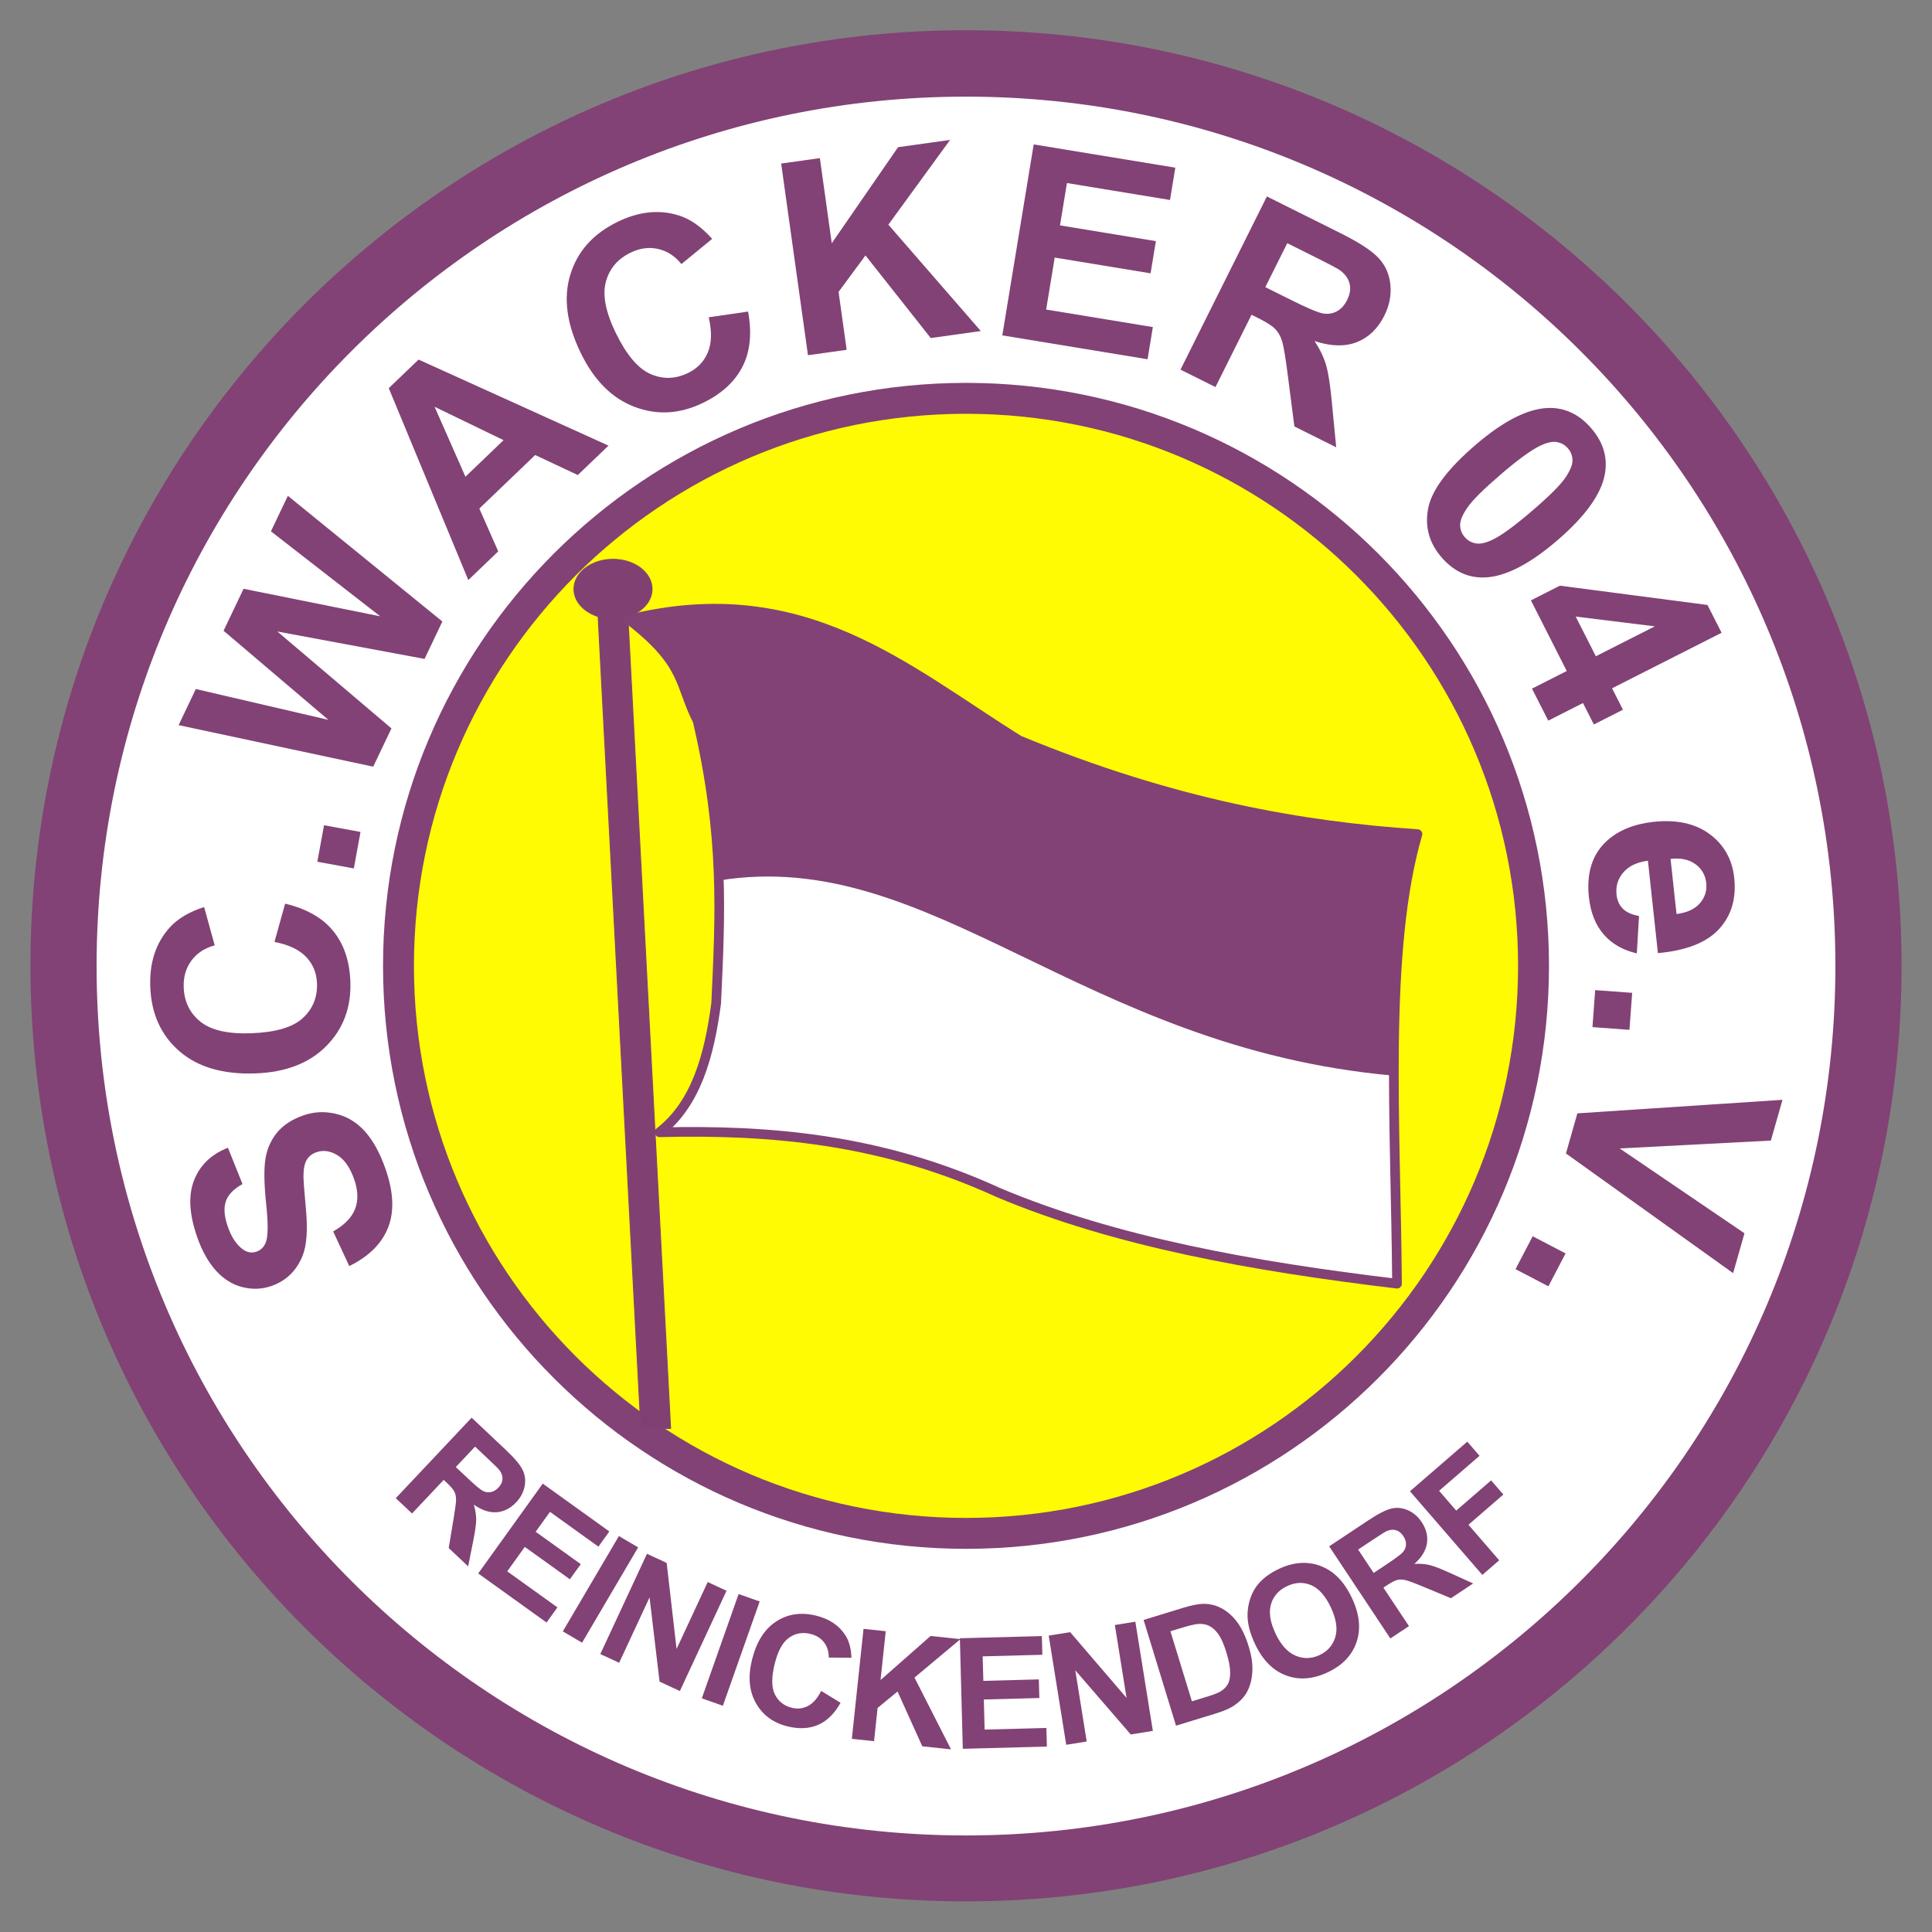
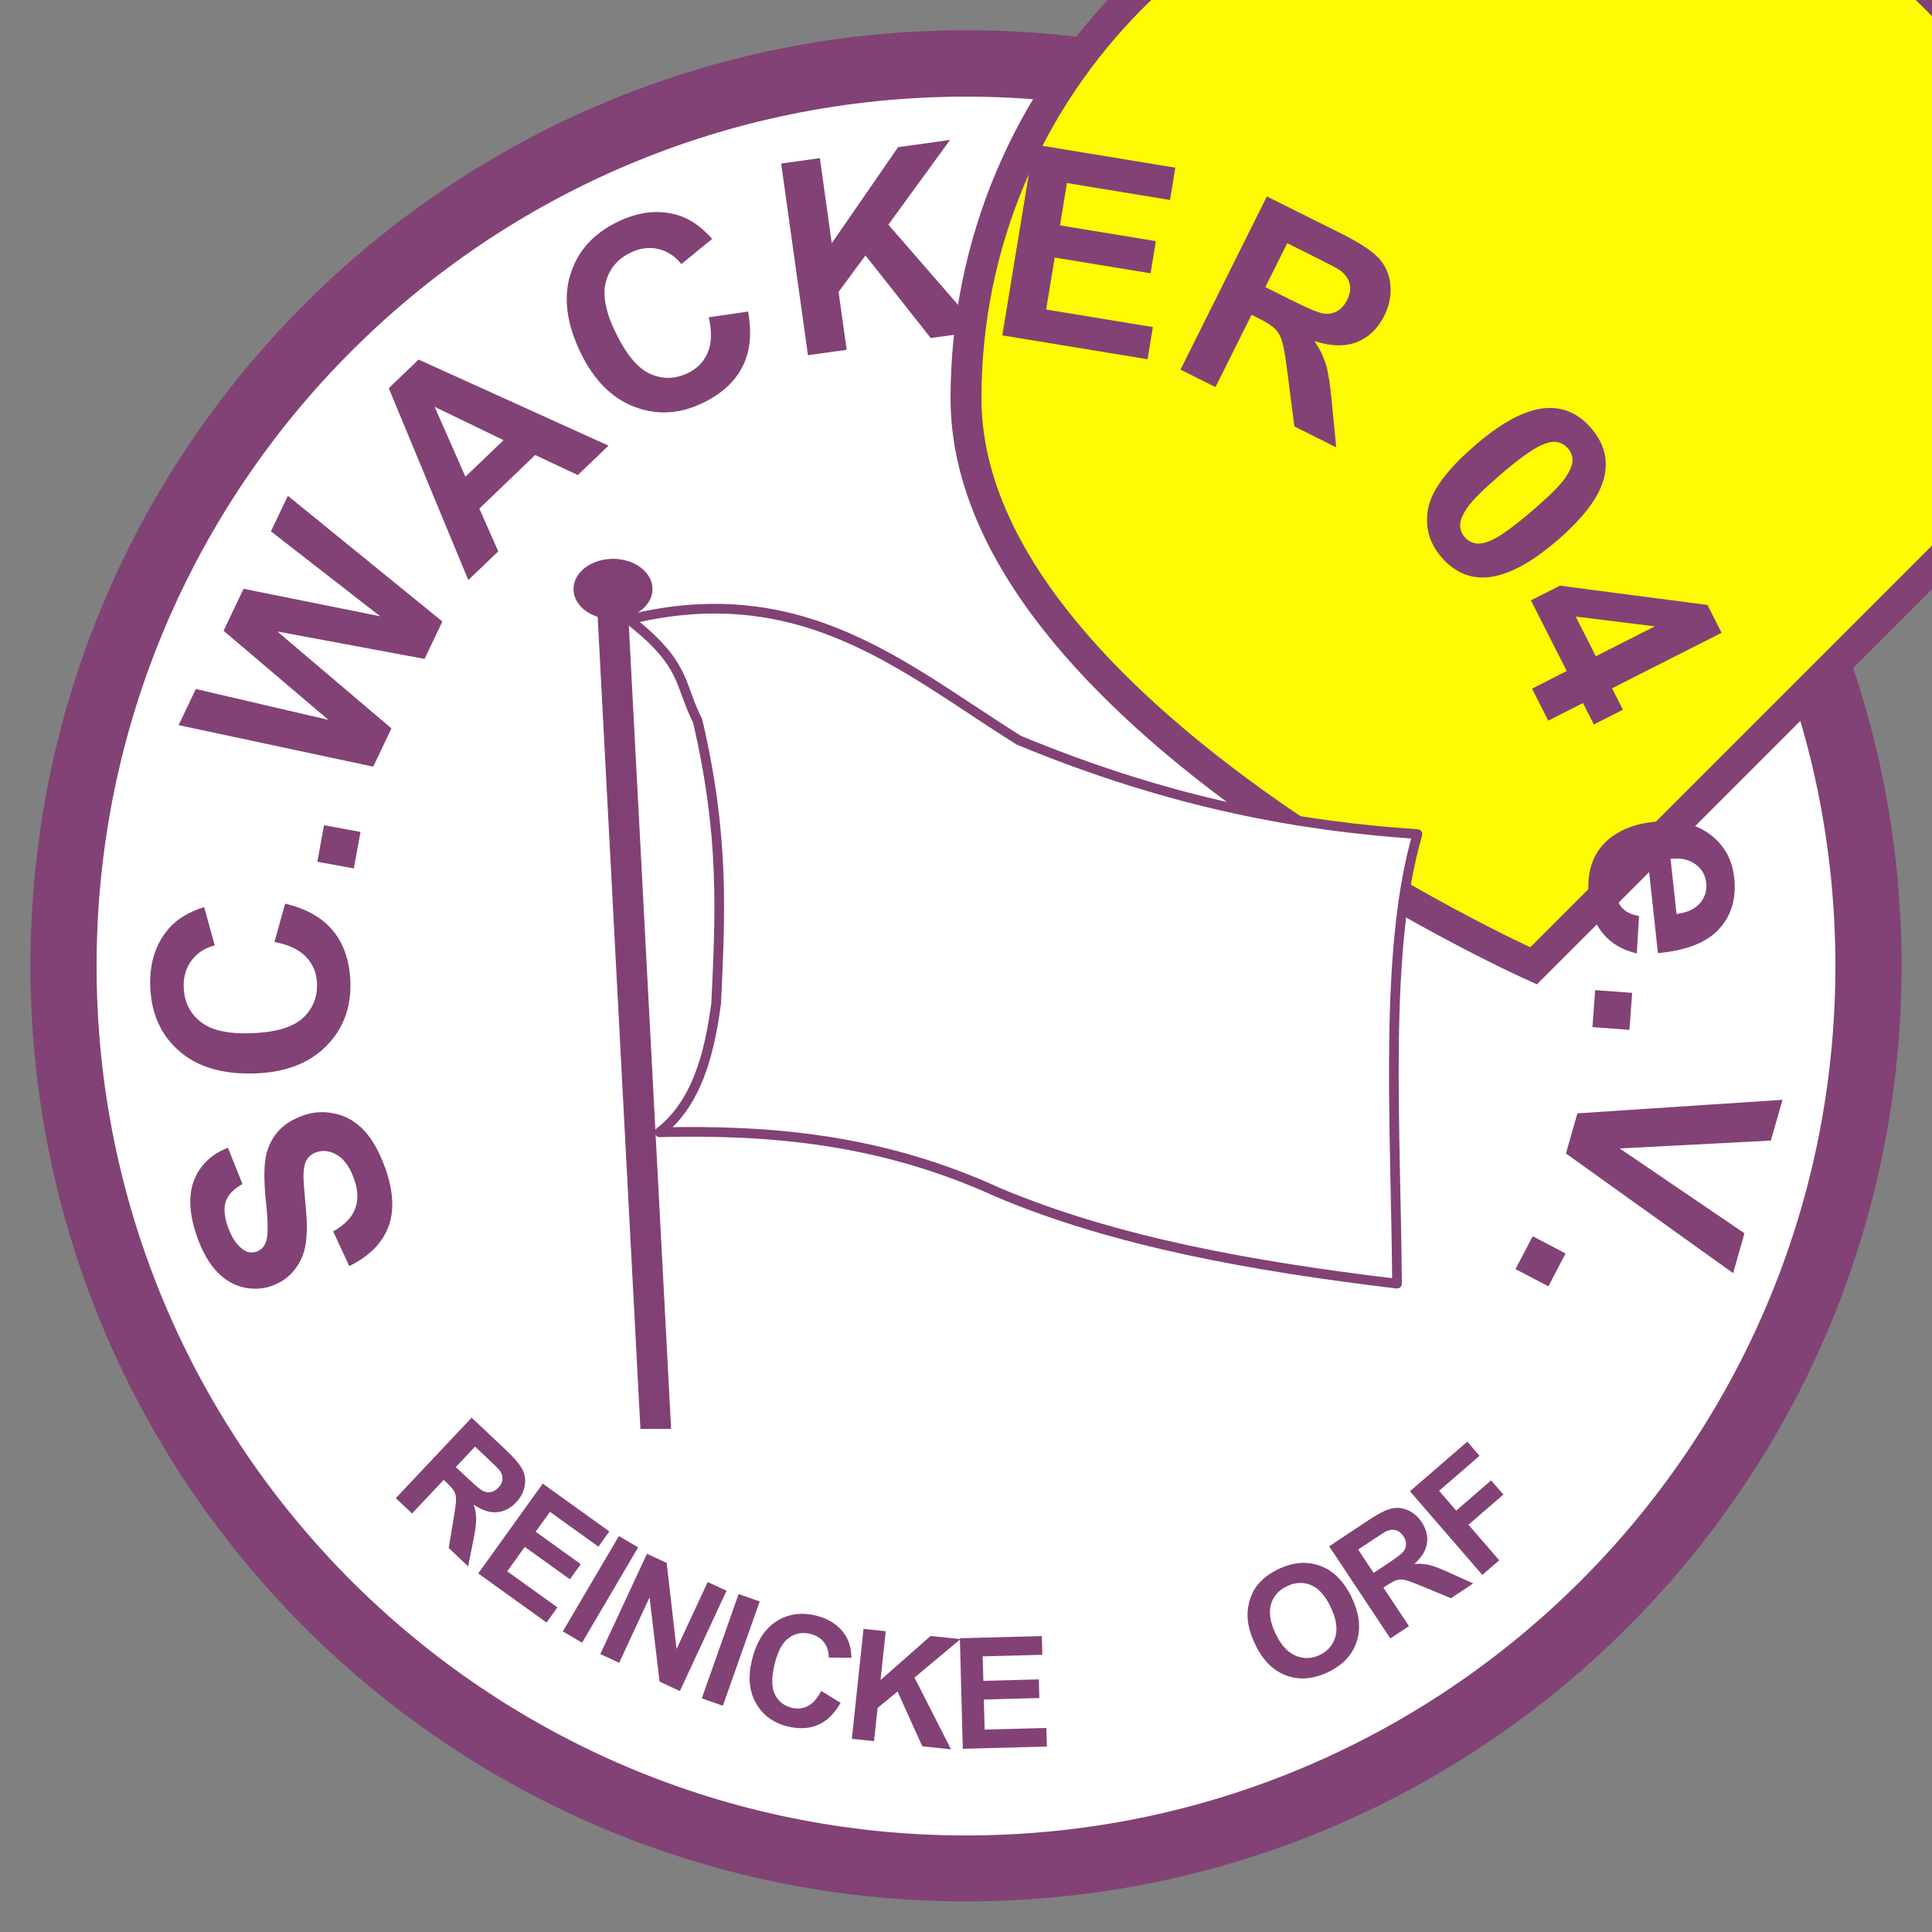
<svg xmlns="http://www.w3.org/2000/svg" height="2000" width="2000" version="1.1">
  <rect width="100%" height="100%" fill="#808080" stroke="none" />
  <g transform="translate(-3116,-312)">
    <path style="enable-background:accumulate;color:#000000;" d="m426.92,1023.1c0,276.14-223.86,500-500,500s-500-223.86-500-500,223.86-500,500-500,500,223.86,500,500z" transform="matrix(1.937,0,0,1.937,4257.568,-669.954)" fill="#824275" />
    <path style="enable-background:accumulate;color:#000000;" d="m426.92,1023.1c0,276.14-223.86,500-500,500s-500-223.86-500-500,223.86-500,500-500,500,223.86,500,500z" transform="matrix(1.8,0,0,1.8,4247.538,-529.538)" fill="#ffffff" />
-     <path stroke-linejoin="miter" style="enable-background:accumulate;color:#000000;" d="m426.92,1023.1c0,276.14-223.86,500-500,500s-500-223.86-500-500,223.86-500,500-500,500,223.86,500,500z" fill-opacity="0.999" transform="matrix(1.175,0,0,1.175,4201.878,109.709)" stroke-dashoffset="0" stroke="#824275" stroke-linecap="butt" stroke-miterlimit="4" stroke-dasharray="none" stroke-width="27.23" fill="#fefb02" />
+     <path stroke-linejoin="miter" style="enable-background:accumulate;color:#000000;" d="m426.92,1023.1s-500-223.86-500-500,223.86-500,500-500,500,223.86,500,500z" fill-opacity="0.999" transform="matrix(1.175,0,0,1.175,4201.878,109.709)" stroke-dashoffset="0" stroke="#824275" stroke-linecap="butt" stroke-miterlimit="4" stroke-dasharray="none" stroke-width="27.23" fill="#fefb02" />
    <path stroke-linejoin="miter" style="enable-background:accumulate;color:#000000;" d="m3750.6,891c-22.304,0-40.406,13.788-40.406,30.781,0,12.934,10.5,23.986,25.344,28.531h-0.344l44.25,840.38h30.75l-44.219-840.38h-0.312c14.8-4.55,25.3-15.6,25.3-28.54,0-16.99-18.1-30.78-40.4-30.78z" fill-opacity="0.996" stroke-dashoffset="0" stroke="#824275" stroke-linecap="butt" stroke-miterlimit="4" stroke-width="1" fill="#804073" />
    <path stroke-linejoin="round" style="enable-background:accumulate;color:#000000;" d="m3767,953.35c181.15-44.252,286.34,51.748,403.85,125,160.83,66.626,295.1,89.241,412.5,97.115-35.205,120.65-22.421,300.34-21.154,465.38-149.02-17.799-291.5-43.323-412.5-94.231-121.54-55.748-237.05-65.253-350.96-62.5,37.737-29.397,51.445-78.817,58.654-133.65,4.292-92.57,8.696-172.84-19.231-292.31-19.342-38.05-11.48-58.599-71.154-104.81z" stroke-dashoffset="0" stroke="#824275" stroke-linecap="round" stroke-miterlimit="4" stroke-dasharray="none" stroke-width="10" fill="#ffffff" />
-     <path stroke-linejoin="round" style="enable-background:accumulate;color:#000000;" d="m3767,953.35c181.15-44.252,286.34,51.748,403.85,125,160.83,66.626,295.1,89.241,412.5,97.115-19.982,68.483-24.504,155.99-24.447,249.04-323.72-28.581-478.36-238.15-699.19-201.94-2-45.612-7.929-106.11-21.556-164.41-19.342-38.05-11.48-58.599-71.154-104.81z" stroke-dashoffset="0" stroke="#824275" stroke-linecap="round" stroke-miterlimit="4" stroke-dasharray="none" stroke-width="2" fill="#824275" />
  </g>
  <g style="writing-mode:lr-tb;letter-spacing:0px;text-anchor:start;word-spacing:0px;text-align:start;" font-weight="bold" transform="matrix(-0.886,0.463,-0.463,-0.886,2363.649,1362.843)" line-height="125%" font-stretch="normal" font-size="280px" font-variant="normal" font-style="normal" font-family="Sans" fill="#824275">
    <path d="m1750.8,973.85-1.852,39.517c-13.419,0.452-23.715,3.82-30.887,10.103-7.172,6.283-11.639,15.514-13.402,27.692-1.867,12.899-0.545,23.014,3.965,30.344,4.511,7.33,10.42,11.524,17.726,12.581,4.691,0.679,8.881-0.119,12.572-2.394,3.691-2.275,7.25-6.664,10.678-13.167,2.303-4.456,6.736-14.727,13.302-30.815,8.43-20.699,17.15-34.816,26.162-42.353,12.678-10.598,26.864-14.761,42.56-12.489,10.103,1.462,19.137,5.694,27.103,12.695,7.966,7.001,13.469,16.224,16.509,27.67,3.04,11.445,3.457,24.791,1.25,40.035-3.604,24.897-11.774,42.847-24.51,53.851s-28.261,15.502-46.574,13.496l4.038-40.306c10.441-0.239,18.302-2.854,23.584-7.845,5.281-4.992,8.738-13.125,10.37-24.401,1.684-11.637,0.613-21.093-3.215-28.37-2.454-4.684-6.251-7.398-11.392-8.142-4.691-0.679-8.992,0.724-12.904,4.21-4.971,4.438-11.167,16.066-18.588,34.885-7.421,18.818-14.265,32.54-20.533,41.165-6.268,8.624-14.046,14.958-23.334,19.002-9.288,4.043-20.202,5.157-32.74,3.342-11.366-1.645-21.553-6.343-30.562-14.094-9.009-7.751-15.09-17.749-18.245-29.993-3.155-12.245-3.485-26.982-0.991-44.211,3.63-25.077,12.213-43.497,25.75-55.26s31.59-17.346,54.159-16.75z" />
    <path d="m1664,1307.2-28.16,30.024c-17.136-14.869-27.473-30.905-31.012-48.109-3.539-17.204-0.666-35.508,8.619-54.911,11.488-24.008,29.132-39.815,52.93-47.423,23.799-7.608,49.922-4.606,78.369,9.007,30.091,14.399,49.744,33.352,58.957,56.858s7.761,47.92-4.357,73.244c-10.583,22.116-25.716,36.953-45.398,44.51-11.663,4.523-25.713,5.378-42.15,2.565l8.658-40.266c10.396,2.347,19.93,1.428,28.602-2.758,8.672-4.186,15.329-11.13,19.972-20.832,6.413-13.402,6.806-26.576,1.18-39.524-5.626-12.948-19.21-24.576-40.751-34.884-22.856-10.937-41.103-14.616-54.738-11.037-13.636,3.579-23.601,11.946-29.896,25.101-4.642,9.701-5.553,19.522-2.73,29.461,2.822,9.939,10.124,19.597,21.905,28.973z" />
    <path d="m1555.9,1336.6,30.279,23.646-23.646,30.279-30.279-23.646z" />
    <path d="m1489.3,1420.7,158.69,131.45-33.112,24.893-106.88-91.889,53.444,132.06-38.467,28.919-112.21-90.789,59.54,130.39-32.566,24.483-81.537-189.45,34.314-25.797,121.95,95.782-58.243-143.68z" />
    <path d="m1119.4,1602.5,42.273-12.29,29.514,38.832,76.932-22.366,3.176-48.336,41.223-11.984-19.01,214.25-41.092,11.946zm93.686,55.343,47.282,63.708,5.231-78.975z" />
    <path d="m965.86,1672.2-38.855-13.59c6.657-21.689,17.134-37.634,31.431-47.836s32.196-14.987,53.697-14.354c26.603,0.783,48.201,10.514,64.794,29.194s24.426,43.781,23.498,75.304c-0.981,33.345-10.353,58.988-28.115,76.931-17.762,17.942-40.673,26.5-68.734,25.674-24.507-0.722-44.201-8.55-59.081-23.486-8.858-8.832-15.329-21.333-19.413-37.501l40.323-8.388c2.063,10.456,6.764,18.801,14.104,25.035,7.339,6.234,16.384,9.509,27.135,9.826,14.85,0.437,27.056-4.538,36.617-14.925s14.693-27.516,15.395-51.386c0.746-25.328-3.279-43.501-12.073-54.52-8.794-11.019-20.48-16.742-35.057-17.172-10.75-0.317-20.098,2.828-28.044,9.433-7.945,6.605-13.819,17.192-17.622,31.761z" />
    <path d="m892.97,1589.8-67.333,188.78-38.117-13.595,29.9-83.831-106.91,56.366-51.252-18.28,97.308-48.176-33.839-141.98,49.32,17.591,20.296,107.11,42.158-20.526,20.347-57.046z" />
    <path d="m705.09,1514.8-120.4,160.23-118.81-89.277,20.369-27.106,86.456,64.966,26.693-35.522-80.445-60.449,20.286-26.997,80.445,60.449,32.77-43.611-89.517-67.266,20.286-26.997z" />
    <path d="m557.99,1397.9-162.36,117.52-49.943-68.997c-12.559-17.351-20.226-31.013-23.002-40.988-2.775-9.974-2.144-20.023,1.892-30.146,4.037-10.123,10.855-18.658,20.453-25.606,12.183-8.818,24.834-12.519,37.955-11.102,13.121,1.417,25.873,8.502,38.255,21.255-0.996-10.081-0.69-19.219,0.916-27.414,1.607-8.195,5.89-20.775,12.851-37.741l17.325-42.752,28.378,39.206-18.174,49.273c-6.533,17.556-10.32,29.073-11.361,34.553-1.041,5.479-0.915,10.395,0.379,14.747,1.294,4.352,4.666,10.294,10.117,17.824l4.81,6.645,67.779-49.061zm-117.42,35.038-17.556-24.254c-11.383-15.726-19.156-25.065-23.317-28.016-4.161-2.951-8.668-4.359-13.52-4.222-4.852,0.137-9.714,1.968-14.587,5.496-5.463,3.955-8.819,8.606-10.068,13.954-1.248,5.348-0.391,11.001,2.57,16.958,1.555,2.925,7.142,11.033,16.762,24.323l18.518,25.583z" />
    <path d="m209.11,1147c-4.387-18.912-1.069-35.26,9.955-49.046,13.037-16.404,38.067-28.901,75.091-37.49,36.936-8.569,64.966-8.335,84.092,0.702,15.769,7.476,25.848,20.67,30.235,39.582,4.408,19.001,0.658,36.011-11.249,51.03-11.907,15.02-36.595,26.875-74.064,35.568-36.758,8.527-64.7,8.273-83.826-0.764-15.769-7.476-25.847-20.67-30.235-39.582zm31.031-7.199c1.051,4.528,3.431,8.233,7.14,11.115,3.71,2.882,9.52,4.435,17.431,4.658,10.275,0.33,26.867-2.163,49.774-7.477s38.377-10.119,46.41-14.416c8.033-4.296,13.063-8.527,15.09-12.694,2.028-4.166,2.516-8.513,1.466-13.042-1.05-4.528-3.43-8.233-7.14-11.116-3.709-2.882-9.52-4.435-17.431-4.658-10.186-0.35-26.733,2.132-49.641,7.446-22.907,5.314-38.377,10.119-46.41,14.416-8.032,4.296-13.085,8.533-15.157,12.709-2.072,4.177-2.583,8.529-1.532,13.057z" />
    <path d="m388.37,936.56-40.329-0.493-1.003,82.025-33.63-0.411-126.21-88.503,0.395-32.263,127.14,1.555,0.304-24.881,33.767,0.413-0.304,24.881,40.329,0.493zm-74.096-0.906-68.491-0.838,67.928,46.908z" />
    <path d="m399.19,676.58,19.959-33.292c11.27,9.707,18.382,20.843,21.336,33.407,2.954,12.564,1.519,26.271-4.305,41.121-9.218,23.504-23.719,37.888-43.504,43.15-15.798,4.084-33.073,2.449-51.826-4.905-22.401-8.785-37.648-21.521-45.742-38.206-8.093-16.685-8.629-33.979-1.607-51.883,7.887-20.11,20.75-33.374,38.589-39.791,17.839-6.417,40.362-3.996,67.57,7.262l-35.142,89.605c10.707,3.905,20.09,4.257,28.15,1.054,8.06-3.203,13.705-8.919,16.933-17.15,2.196-5.6,2.516-10.909,0.959-15.925-1.557-5.016-5.347-9.832-11.37-14.445zm-35.349-16.213c-10.452-3.805-19.37-4.219-26.755-1.241-7.385,2.978-12.508,8.116-15.37,15.413-3.062,7.807-2.748,15.37,0.94,22.691,3.689,7.321,10.428,12.852,20.22,16.595z" />
    <path d="m474.99,629.57-32.65-20.246,20.246-32.65,32.65,20.246z" />
    <path d="m550.42,525.02-194.72-85.959,30.203-31.841,142.53,65.287-73.846-137.7,29.544-31.146,96.019,190.01z" />
    <path d="m650.39,433.64-21.947-31.532,31.532-21.947,21.947,31.532z" />
  </g>
  <g style="writing-mode:lr-tb;letter-spacing:0px;text-anchor:start;word-spacing:0px;text-align:start;" line-height="125%" font-weight="bold" font-size="160px" transform="matrix(0.981,-0.192,0.192,0.981,-156.592,69.909)" font-stretch="normal" font-variant="normal" font-style="normal" font-family="Sans" fill="#824275">
    <path d="m271.41,1562.8,93.094-66.716,28.352,39.562c7.13,9.949,11.474,17.776,13.033,23.483,1.559,5.707,1.171,11.447-1.163,17.221-2.334,5.774-6.253,10.632-11.756,14.577-6.985,5.006-14.225,7.086-21.719,6.241s-14.761-4.928-21.802-12.249c0.542,5.763,0.343,10.984-0.598,15.663-0.94,4.678-3.422,11.856-7.445,21.531l-10.015,24.382-16.11-22.48,10.518-28.107c3.78-10.014,5.976-16.585,6.585-19.713,0.61-3.128,0.551-5.937-0.177-8.428-0.727-2.49-2.639-5.894-5.733-10.213l-2.731-3.81-38.863,27.851zm67.193-19.704,9.966,13.907c6.462,9.017,10.878,14.375,13.248,16.072,2.37,1.698,4.941,2.514,7.714,2.449,2.773-0.065,5.556-1.099,8.35-3.101,3.133-2.245,5.063-4.894,5.791-7.947,0.728-3.053,0.253-6.285-1.423-9.697-0.881-1.676-4.051-6.324-9.512-13.944l-10.513-14.669z" />
    <path d="m340.22,1655.7,83.432-78.463,58.178,61.863-14.114,13.273-42.336-45.017-18.496,17.395,39.392,41.887-14.057,13.22-39.392-41.887-22.708,21.355,43.835,46.61-14.057,13.22z" />
    <path d="m414.67,1731.4,75.953-85.724,17.308,15.336-75.953,85.724z" />
    <path d="m448.28,1761.9,67.352-92.634,18.198,13.232-7.065,89.427,44.978-61.861,17.377,12.634-67.352,92.634-18.767-13.645,6.577-87.56-43.921,60.408z" />
    <path d="m542.61,1827.1,58.148-98.672,19.923,11.741-58.148,98.672z" />
    <path d="m665.44,1843.3,17.309,15.928c-8.403,9.872-17.51,15.866-27.321,17.982-9.811,2.116-20.285,0.574-31.423-4.626-13.78-6.434-22.909-16.43-27.385-29.987-4.476-13.557-2.903-28.5,4.721-44.829,8.064-17.272,18.787-28.605,32.169-33.997,13.381-5.392,27.34-4.695,41.875,2.092,12.695,5.927,21.255,14.494,25.68,25.699,2.648,6.64,3.213,14.663,1.695,24.071l-23.055-4.729c1.285-5.953,0.708-11.396-1.731-16.328-2.439-4.933-6.443-8.699-12.012-11.299-7.692-3.591-15.223-3.745-22.591-0.46-7.368,3.285-13.939,11.11-19.712,23.474-6.125,13.12-8.129,23.566-6.009,31.338,2.119,7.772,6.954,13.421,14.505,16.946,5.569,2.6,11.185,3.067,16.849,1.4,5.664-1.667,11.143-5.891,16.436-12.674z" />
    <path d="m687.04,1898.1,33.743-109.45,22.099,6.813-14.984,48.602,59.629-34.838,29.714,9.161-54.354,29.924,22.851,80.214-28.594-8.815-14.251-60.64-23.557,12.767-10.196,33.073z" />
    <path d="m797.82,1930.3,19.015-112.94,83.743,14.099-3.217,19.106-60.939-10.26-4.215,25.038,56.702,9.546-3.204,19.029-56.702-9.546-5.175,30.739,63.096,10.623-3.204,19.029z" />
-     <path d="m903.73,1946.8,3.923-114.46,22.487,0.771,44.227,78.045,2.62-76.44,21.472,0.736-3.923,114.46-23.19-0.795-43.586-76.225-2.558,74.644z" />
-     <path d="m1007.2,1835.3,42.036-4.396c9.479-0.991,16.782-1.022,21.906-0.091,6.888,1.27,12.978,4.168,18.269,8.694,5.291,4.527,9.56,10.299,12.808,17.317,3.247,7.018,5.429,15.862,6.545,26.533,0.98,9.376,0.66,17.579-0.962,24.608-1.982,8.586-5.347,15.72-10.095,21.4-3.583,4.302-8.653,7.896-15.211,10.781-4.909,2.137-11.611,3.649-20.106,4.538l-43.28,4.526zm25.015,16.865,7.89,75.448,17.172-1.796c6.423-0.672,11.022-1.519,13.795-2.542,3.632-1.322,6.562-3.226,8.79-5.711,2.228-2.485,3.852-6.359,4.872-11.624,1.02-5.265,1.07-12.3,0.149-21.106-0.921-8.806-2.405-15.485-4.452-20.036-2.047-4.551-4.607-8.002-7.681-10.351-3.074-2.349-6.809-3.765-11.206-4.248-3.288-0.389-9.619-0.094-18.995,0.887z" />
    <path d="m1115.7,1882.1c-2.871-11.308-3.589-21.228-2.155-29.76,1.089-6.295,3.246-12.243,6.472-17.844,3.226-5.601,7.163-10.148,11.812-13.638,6.173-4.684,13.777-8.172,22.814-10.467,16.356-4.152,30.732-2.401,43.126,5.253,12.395,7.654,20.886,20.518,25.474,38.59,4.55,17.921,3.238,33.179-3.936,45.774-7.173,12.595-18.913,20.962-35.219,25.102-16.508,4.191-30.911,2.487-43.211-5.11-12.3-7.598-20.692-20.231-25.178-37.9zm22.903-6.621c3.191,12.57,8.513,21.362,15.965,26.375,7.452,5.013,15.646,6.385,24.581,4.117,8.935-2.268,15.451-7.348,19.546-15.239,4.096-7.891,4.509-18.273,1.241-31.146-3.23-12.721-8.428-21.504-15.596-26.348-7.168-4.843-15.37-6.093-24.608-3.747-9.238,2.345-15.88,7.404-19.926,15.174-4.046,7.771-4.447,18.042-1.205,30.814z" />
    <path d="m1254.3,1903.2-43.857-105.8,44.962-18.638c11.307-4.687,19.916-7.142,25.828-7.366,5.912-0.223,11.415,1.456,16.508,5.039,5.093,3.583,8.937,8.502,11.53,14.757,3.291,7.939,3.675,15.462,1.152,22.568-2.523,7.107-8.148,13.258-16.876,18.455,5.736,0.78,10.775,2.158,15.119,4.135,4.343,1.977,10.77,6.022,19.281,12.136l21.474,15.286-25.548,10.59-24.988-16.62c-8.895-5.954-14.797-9.582-17.706-10.886-2.908-1.303-5.658-1.883-8.248-1.74-2.591,0.143-6.339,1.232-11.247,3.267l-4.33,1.795,18.309,44.168zm-3.947-69.911,15.805-6.552c10.248-4.248,16.468-7.334,18.659-9.257,2.191-1.923,3.569-4.242,4.135-6.958,0.566-2.715,0.191-5.661-1.126-8.836-1.476-3.56-3.618-6.041-6.426-7.443-2.808-1.401-6.064-1.673-9.767-0.814-1.832,0.478-7.078,2.511-15.738,6.101l-16.671,6.911z" />
    <path d="m1360.4,1856.9-56.902-99.396,68.14-39.009,9.626,16.815-48.071,27.52,13.469,23.527,41.494-23.754,9.626,16.814-41.494,23.755,24.182,42.24z" />
  </g>
</svg>